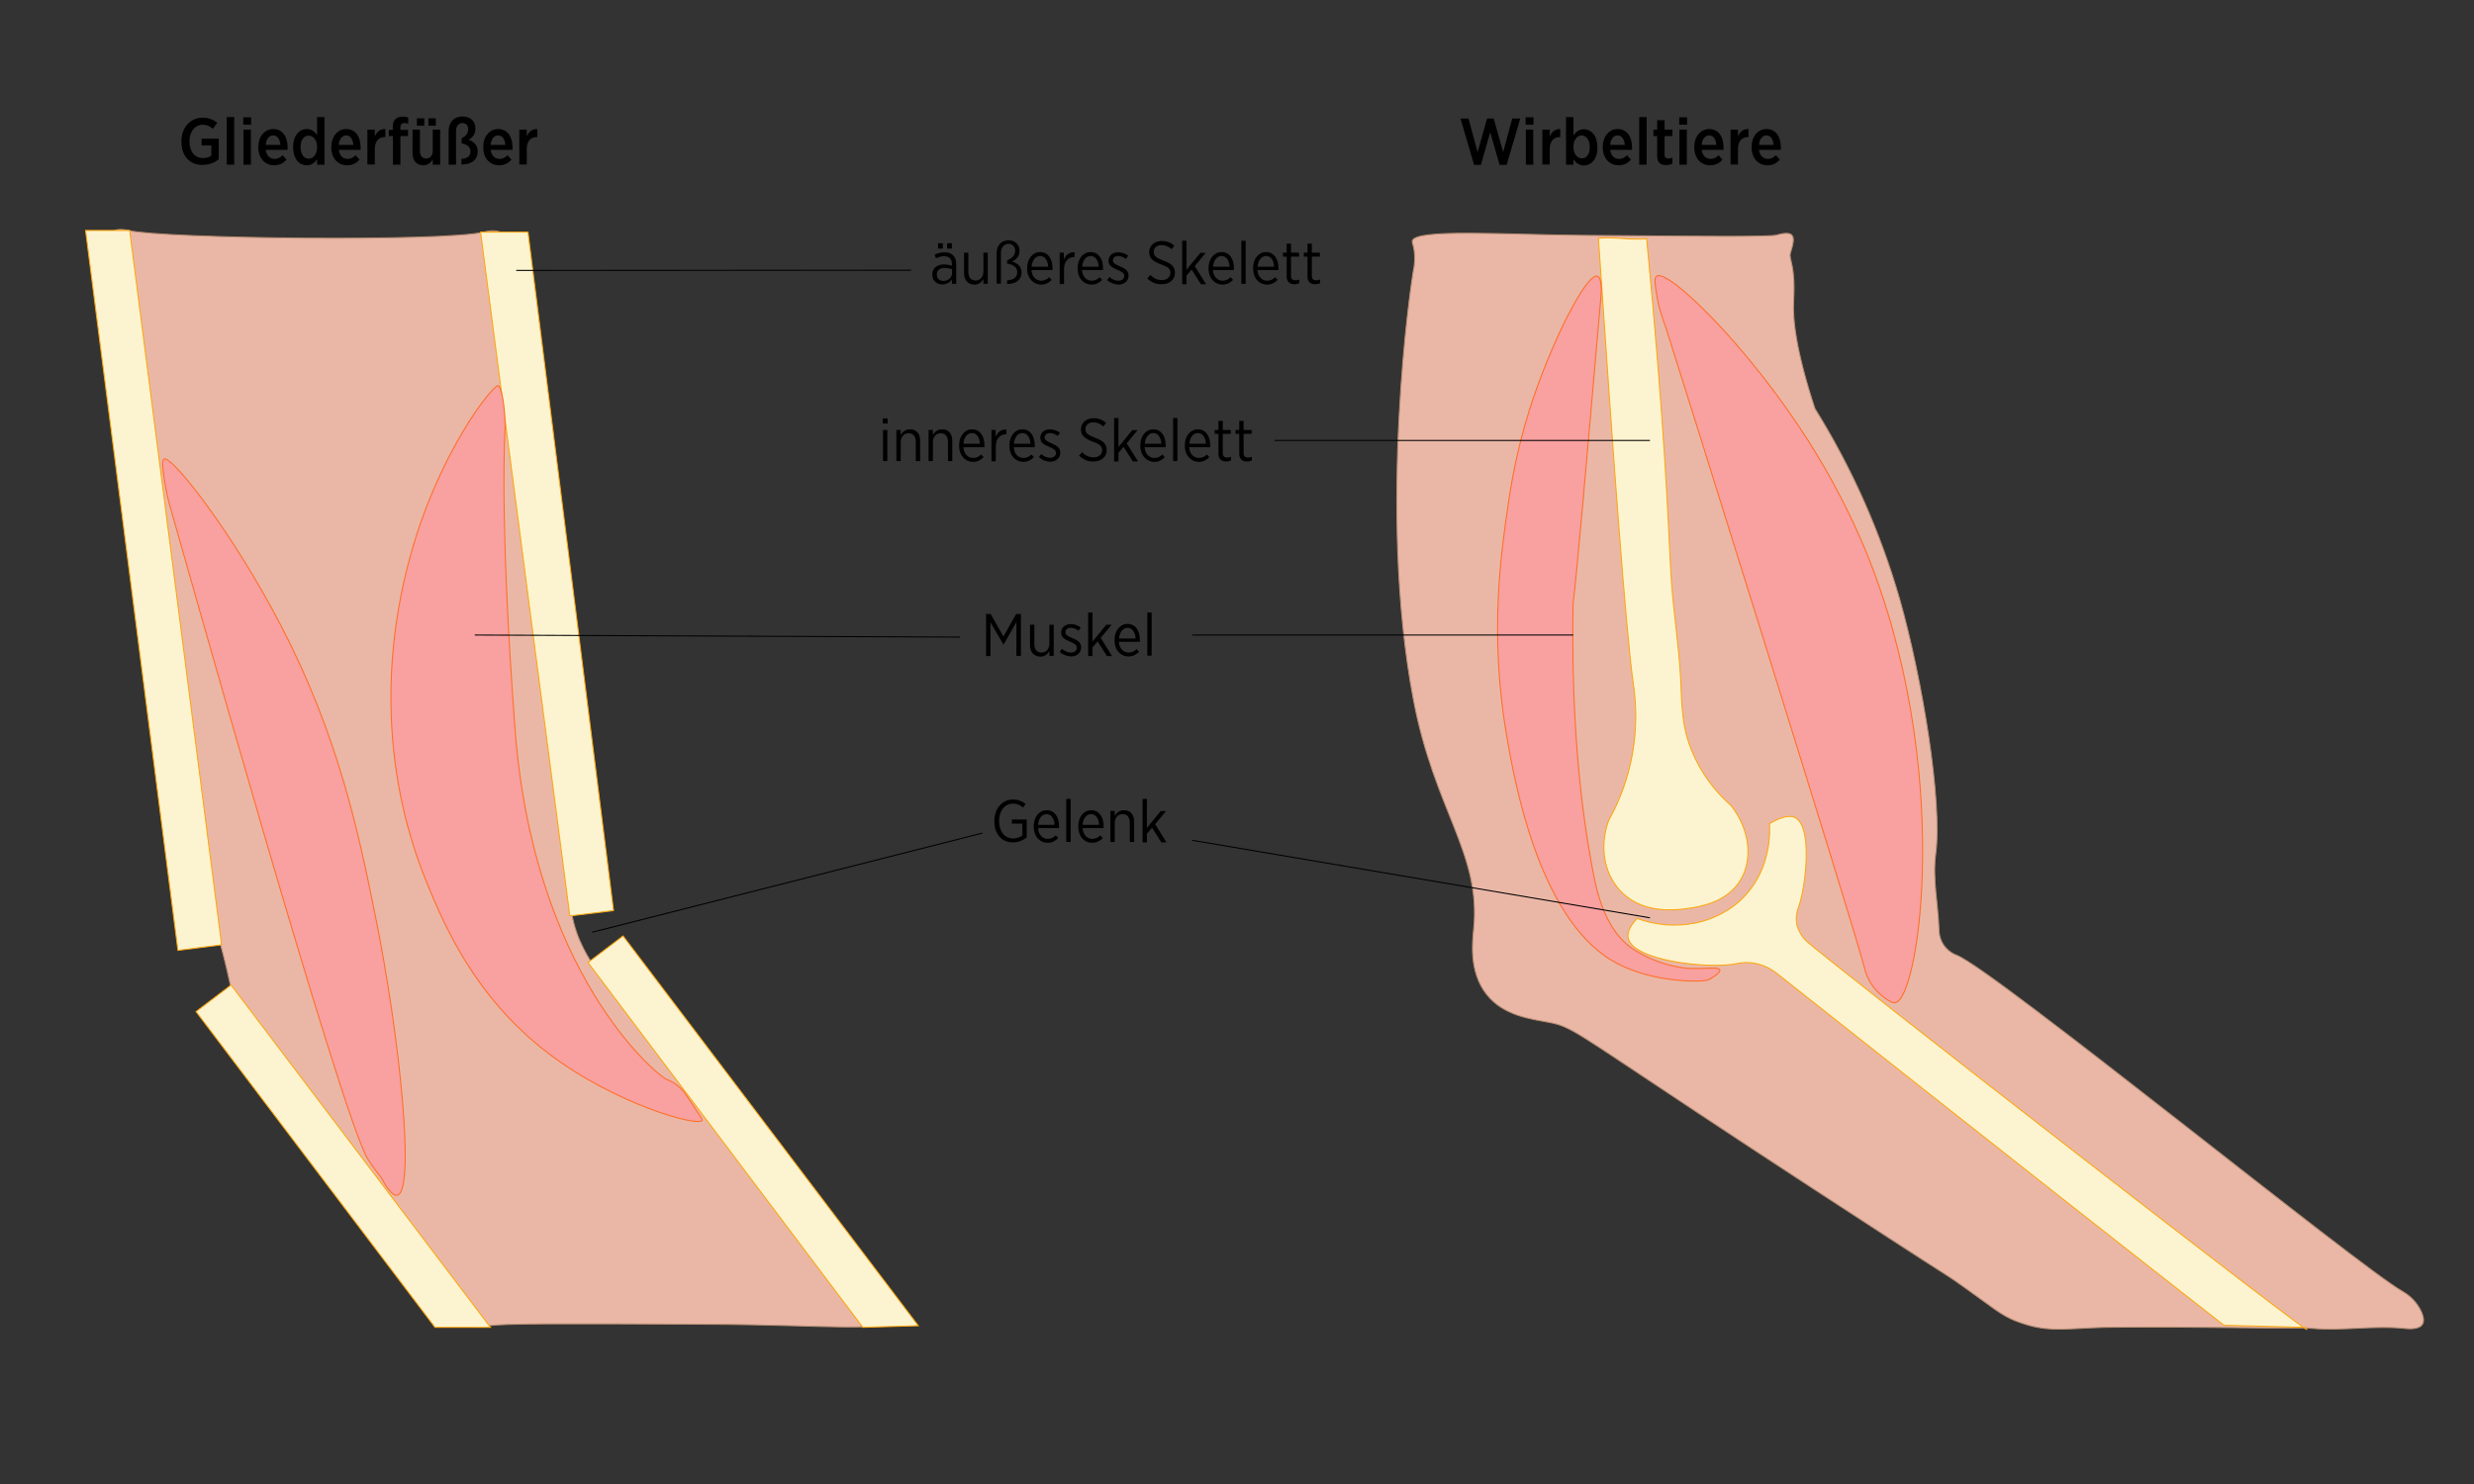
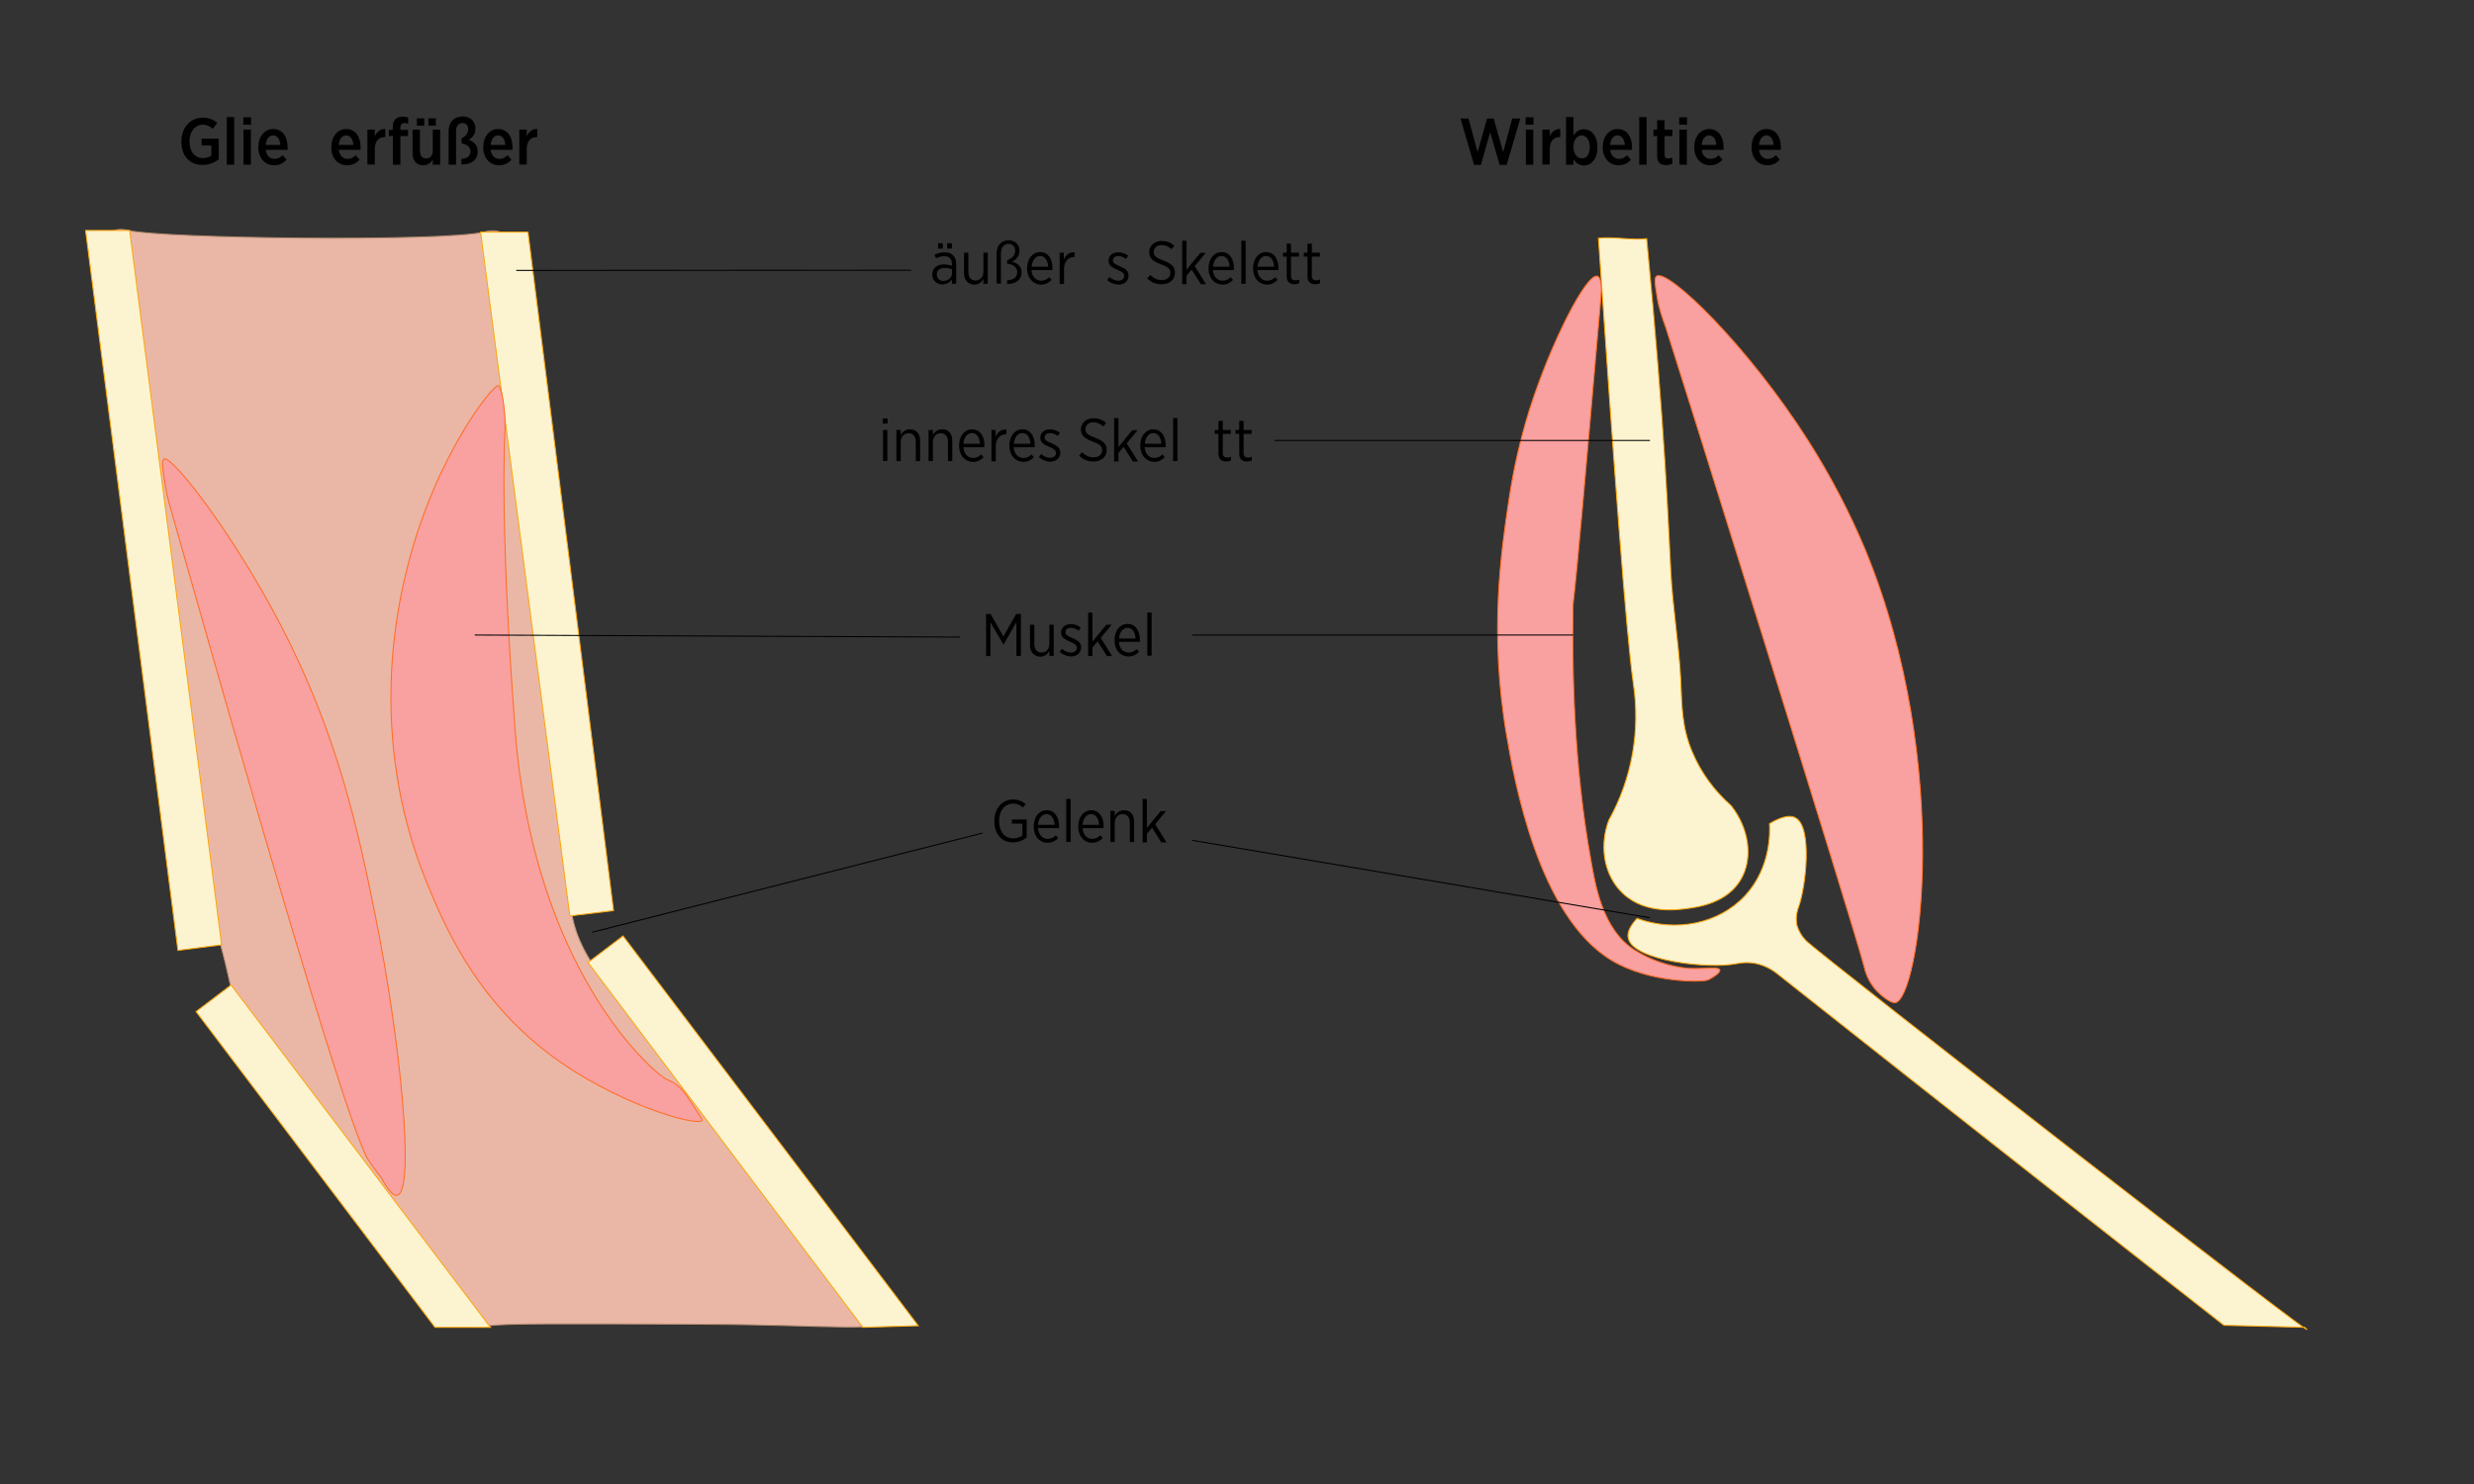
<svg xmlns="http://www.w3.org/2000/svg" version="1.1" x="0px" y="0px" viewBox="0 0 1200 720.1" style="enable-background:new 0 0 1200 720.1;" xml:space="preserve">
  <rect x="0" y="0" width="1200" height="720.1" fill="#333333" stroke="none" />
  <style type="text/css">
	.st0{fill:#EAB7A7;stroke:#B78E72;stroke-width:0.5;stroke-miterlimit:10;}
	.st1{fill:#FCF4D0;stroke:#FCA60D;stroke-width:0.5;stroke-miterlimit:10;}
	.st2{fill:#F9A0A0;stroke:#FF6D24;stroke-width:0.5;stroke-miterlimit:10;}
	.st3{fill:none;stroke:#000000;stroke-width:0.5;stroke-miterlimit:10;}
</style>
  <g id="Lager_1">
    <title>yttre_inre_skelett</title>
-     <path class="st0" d="M685,117c-0.1,0.9,0.6,1.7,1,5c0.4,3.2,0.2,6.5-0.5,9.6c-0.9,4.5-17.5,115.5,0,207.5   c10.3,54.5,33,74.8,29.3,111.7c-0.5,5.3-2.6,20.5,6.3,31.7c8.3,10.5,21.9,11.9,30.1,13.5c10.9,2,12.6,4.4,72.9,44.3   c0,0,35.5,23.6,91.9,60.2c29.8,19.4,28.5,18.1,36.4,23.8c14.3,10.1,17.7,13.5,25.3,16.6c2.1,0.8,4.2,1.5,6.3,2.1   c11.2,3.1,18.4,1.6,36.5,1c1.5,0,5.3-0.1,12.8-0.1c15.6-0.1,27.1,0,35.5,0.1c52.6,0.7,46.2-0.1,52.7,0.5c14.8,1.3,29.7-1.5,44.5,0   c1.7,0.2,7.3,0.8,9-2c1.2-1.9,0.1-4.6-0.5-6c-1.9-4.2-5.1-7.6-9.1-9.9c-21.6-12.2-197.4-155.4-216.2-163.1   c-2.5-0.9-4.7-2.6-6.3-4.8c-1.6-2.3-2.4-5.1-2.4-7.9c-0.4-12.1-3.2-24.4-1.6-36.4c3.4-24.9-6.4-84.7-17.4-123.5   c-9.4-32.6-23.2-63.8-41.2-92.7c-9.2-28.1-10.8-43.4-10.3-52.3c1-17.3-2.4-20.1-1.6-23c1.4-4.6,2-7.2,0.8-8.7   c-1.5-2-6.5-0.4-7.2-0.2c-3.2,1-33.5,0.7-94.1,0.2C730.5,113.9,686,110.8,685,117z" />
    <path class="st1" d="M839.7,390.9c8.7,11.1,10.7,25.3,4.8,35.6c-6.6,11.6-20.5,13.5-26.1,14.3c-5.4,0.7-22.5,3.1-33.3-9.5   c-7.5-8.8-9.1-21.6-4.8-33.3c11.3-20.2,15.4-43.6,11.9-66.5c-3.6-25.6-9.4-105.1-16.9-215.9c7.1-0.9,16.3,1.1,23.4,0.2   c9.1,94.5,10.4,137.7,11.7,161.4c0.9,17.5,3.9,34.8,4.8,52.3c0.6,13.6,0.6,23.4,5.6,35.3C825,374.8,831.5,383.7,839.7,390.9z" />
    <path class="st1" d="M1117.9,644l-39.2-1C972,559.6,868.7,477.6,862,472.4c-3-2.4-6.5-4.1-10.2-4.9c-3.2-0.7-6.6-0.6-9.8,0.1   c-13.3,2.6-49.6-1.4-52.2-12.3c-0.5-1.8-0.2-4.9,4.2-9.7c19.1,6.9,39.8,2.5,52.4-11c12.8-13.8,12.1-31.4,11.9-35   c7.3-4.3,10.9-3.9,12.8-2.7c8,4.8,4.9,32.9,1.3,43.2c-1.1,2.8-1.4,5.8-0.8,8.8c0.8,2.8,2.3,5.4,4.4,7.5   C883.8,464.1,1137,661,1117.9,644z" />
    <path class="st2" d="M803.5,134c5.4-3.9,44.2,33.6,73.7,80c10.7,16.9,20,34.6,27.7,53.1c42.8,104.1,26.2,218.1,14.3,219.4   c-2.3,0.2-6.7-3.5-8.7-5.5c-3.1-3.3-5.3-7.4-6.3-11.9c-4.6-18.4-93.8-303.1-95.8-308.9l-0.2-0.7c-2-5.5-3.8-10.7-4.5-15.9   C802.7,137.8,802.3,134.9,803.5,134z" />
    <path class="st2" d="M776.5,144.3c-7.7,88.4-11.5,132.6-13.5,148.9c-0.5,31,0.3,78.1,8.7,124.3c1.9,10.5,5.2,33.6,21.4,43.6   c7.7,4.8,16.3,7.7,25.3,8.7c7.8,0.5,15.3-1,15.8,0.8c0.4,1.5-4.2,4.1-5.4,4.7l-0.2,0.1c-2.4,1.2-28.3,1.7-46.8-9.4   c-35.8-21.4-47.4-88-51-109c-8.6-50-2.6-89.9,1-114c2.2-14.9,5.5-29.6,10-44c10.3-32.6,27.8-66.7,33-65   C777,134.7,776.8,141,776.5,144.3z" />
    <path class="st0" d="M54.2,112.6c2.8-2.1,6.8-1,7.9-0.8c17.7,4.1,153,5.6,172.6,0.8c1.3-0.3,6-1.6,9.5,0.8s3.8,7.3,4,8.7   c2.1,22,43.9,242.3,30.1,298.6c-1.5,5.6-2,11.5-1.6,17.3c1,14.1,7.3,24.6,11.3,30.7c13.4,20.2,25.8,29.2,43.3,47.1   c7,7.1,17.5,20.1,38.8,45.9c49.7,60.2,40.7,54.9,53.1,65.7c5.8,5,10.4,8.5,9.5,11.9c-2,7.5-28.4,3.5-88.7,3.2   c-67.8-0.3-101.6-0.5-106.9,0.8c-2.9,0.8-5.9,0.8-8.7,0c-6.6-1.9-10.1-7.9-11.1-9.5c-11.4-18.2-96.5-113.2-103-144.1   c-0.1-0.5-1-5-2.4-11.1c-1.3-5.9-3-13.4-4.8-19.8c-1.9-7-4.3-13.9-7.1-20.6c-8.5-21.3-20.6-102.8-25.3-130.7   c0,0-22.9-134.5-23.8-185.3C50.9,116.3,52.5,113.8,54.2,112.6z" />
    <polygon class="st1" points="107.5,458.4 86.3,461.1 41.5,111.8 62.9,111.8  " />
    <polygon class="st1" points="237.9,644 211,644 95.1,490.8 112.1,477.9  " />
    <polygon class="st1" points="445.4,643.2 418.5,644 285.2,467 302.2,454.1  " />
    <polygon class="st1" points="297.6,441.8 276.4,444.4 233.1,112.6 256.1,112.6  " />
    <path class="st2" d="M79.5,222.7c3.7-2.1,33.2,35.5,56.5,80.3c28.1,53.9,37.8,100.4,46,141c12.1,59.8,19.5,133.9,10.7,135.9   c-2.4,0.5-5.5-4.2-7.9-8.7c0,0-3.6-4.4-6.3-8.7c-12.6-19.3-93-306.7-95.8-316c-1-3.4-1.8-6.8-2.4-10.3   C79,228.5,78.3,223.4,79.5,222.7z" />
    <path class="st2" d="M245,207.7c0,0-3,42,4.8,145.7c8.9,119,68.6,168.2,73.6,170.3c2,0.8,3.9,1.8,5.5,3.2c2.1,1.7,3.3,3.3,6.3,7.9   c3.8,5.7,5.6,8.5,5.5,8.7c-1.8,3.5-42.4-7.8-74.8-32.5c-35.8-27.3-50.7-62.7-59-83c-29.1-71.4-13.7-135.6-9-154   c13.7-53.5,41.6-87.9,43.8-86.9C243,187.6,245,196.1,245,207.7z" />
    <line class="st3" x1="441.9" y1="131.1" x2="250.4" y2="131.2" />
    <line class="st3" x1="465.6" y1="309.1" x2="230.3" y2="308.1" />
    <line class="st3" x1="476.5" y1="404.2" x2="287.2" y2="452.3" />
    <line class="st3" x1="578.3" y1="407.7" x2="800.3" y2="445.3" />
    <line class="st3" x1="618.2" y1="213.7" x2="800.3" y2="213.7" />
    <line class="st3" x1="578.3" y1="308.1" x2="763.1" y2="308.1" />
  </g>
  <g id="Text">
    <g>
      <path d="M482.3,398.5v-0.2c0-5.9,3.7-10.4,9-10.4c2.7,0,4.4,0.8,6.2,2.2l-1.3,1.7c-1.2-1.1-2.7-1.9-4.9-1.9    c-3.9,0-6.7,3.5-6.7,8.3v0.2c0,5.1,2.8,8.4,6.9,8.4c1.7,0,3.3-0.6,4.4-1.5v-5.7h-5.1v-2h7.2v8.7c-1.6,1.3-3.9,2.4-6.6,2.4    C485.9,408.8,482.3,404.6,482.3,398.5z" />
      <path d="M501.4,401.1v-0.2c0-4.6,2.7-7.8,6.3-7.8c3.8,0,6,3.2,6,7.8v0.9h-10.2c0.2,3.3,2.3,5.2,4.7,5.2c1.7,0,2.9-0.7,3.9-1.7    l1.2,1.3c-1.4,1.4-2.9,2.3-5.2,2.3C504.4,408.9,501.4,405.9,501.4,401.1z M511.5,400.2c-0.1-2.9-1.5-5.2-3.9-5.2    c-2.2,0-3.9,2.1-4.1,5.2H511.5z" />
      <path d="M517.2,387.6h2.1v20.9h-2.1V387.6z" />
      <path d="M523,401.1v-0.2c0-4.6,2.7-7.8,6.3-7.8c3.8,0,6,3.2,6,7.8v0.9h-10.2c0.2,3.3,2.3,5.2,4.7,5.2c1.7,0,2.9-0.7,3.9-1.7    l1.2,1.3c-1.4,1.4-2.9,2.3-5.2,2.3C526,408.9,523,405.9,523,401.1z M533.1,400.2c-0.1-2.9-1.5-5.2-3.9-5.2c-2.2,0-3.9,2.1-4.1,5.2    H533.1z" />
      <path d="M538.6,393.4h2.1v2.5c0.8-1.5,2.2-2.8,4.5-2.8c3.1,0,4.9,2.1,4.9,5.5v9.9H548v-9.3c0-2.7-1.3-4.2-3.5-4.2    s-3.8,1.7-3.8,4.3v9.2h-2.1V393.4z" />
      <path d="M554.2,387.6h2.1v14.1l6.7-8.2h2.6l-5.3,6.4l5.5,8.8h-2.5l-4.5-7.1l-2.5,2.9v4.2h-2.1V387.6z" />
    </g>
    <g>
      <path d="M478.3,297.9h2.2l6.2,10.9l6.2-10.9h2.3v20.3h-2.2v-16.4l-6.2,10.9h-0.1l-6.3-10.8v16.4h-2.1V297.9z" />
      <path d="M499.6,313v-9.9h2.1v9.3c0,2.7,1.3,4.2,3.5,4.2c2.2,0,3.8-1.7,3.8-4.3v-9.2h2.1v15.1H509v-2.4c-0.8,1.5-2.2,2.8-4.4,2.8    C501.5,318.5,499.6,316.3,499.6,313z" />
      <path d="M514,316.3l1.1-1.5c1.4,1.2,2.9,1.8,4.4,1.8c1.7,0,2.8-1,2.8-2.3v-0.1c0-1.3-1.2-2-3.3-2.9c-2.4-1-4.3-2-4.3-4.3v-0.1    c0-2.5,2-4.1,4.7-4.1c1.7,0,3.5,0.7,4.8,1.6l-1,1.6c-1.2-0.8-2.5-1.4-3.8-1.4c-1.6,0-2.6,0.9-2.6,2.1v0.1c0,1.3,1.3,1.9,3.4,2.8    c2.5,1.1,4.2,2.1,4.2,4.5v0c0,2.7-2.2,4.4-4.9,4.4C517.6,318.4,515.6,317.7,514,316.3z" />
      <path d="M527.8,297.2h2.1v14.1l6.7-8.2h2.6l-5.3,6.4l5.5,8.8h-2.5l-4.5-7.1l-2.5,2.9v4.2h-2.1V297.2z" />
      <path d="M540.6,310.7v-0.2c0-4.6,2.7-7.8,6.3-7.8c3.8,0,6,3.2,6,7.8v0.9h-10.2c0.2,3.3,2.3,5.2,4.7,5.2c1.7,0,2.9-0.7,3.9-1.7    l1.2,1.3c-1.4,1.4-2.9,2.3-5.2,2.3C543.6,318.5,540.6,315.5,540.6,310.7z M550.8,309.8c-0.1-2.9-1.5-5.2-3.9-5.2    c-2.2,0-3.9,2.1-4.1,5.2H550.8z" />
      <path d="M556.5,297.2h2.1v20.9h-2.1V297.2z" />
    </g>
    <g>
      <path d="M452.2,133.3v-0.1c0-3.1,2.3-4.9,5.6-4.9c1.6,0,2.8,0.3,3.9,0.6v-0.9c0-2.4-1.4-3.7-3.8-3.7c-1.5,0-2.8,0.5-3.9,1    l-0.7-1.7c1.4-0.7,2.9-1.2,4.8-1.2c1.8,0,3.2,0.5,4.2,1.5c1,0.9,1.5,2.3,1.5,4.1v9.7h-2.1v-2.2c-0.9,1.4-2.4,2.5-4.6,2.5    C454.6,138,452.2,136.3,452.2,133.3z M461.8,132.5v-1.9c-1-0.3-2.2-0.6-3.7-0.6c-2.4,0-3.7,1.2-3.7,3.2v0.1c0,1.9,1.4,3,3.2,3    C459.9,136.3,461.8,134.7,461.8,132.5z M455,118h2.3v2.6H455V118z M459.4,118h2.3v2.6h-2.3V118z" />
      <path d="M467.6,132.5v-9.9h2.1v9.3c0,2.7,1.3,4.2,3.5,4.2c2.2,0,3.8-1.7,3.8-4.3v-9.2h2.1v15.1H477v-2.4c-0.8,1.5-2.2,2.8-4.4,2.8    C469.5,138,467.6,135.9,467.6,132.5z" />
      <path d="M488.5,136c3.1-0.1,4.9-1.5,4.9-3.9v-0.1c0-2.3-1.9-3.7-4.9-4.1v-1.6c2.4-0.9,3.9-2.5,3.9-4.6v-0.1c0-2-1.4-3.3-3.2-3.3    c-2.1,0-3.7,1.7-3.7,4.5v14.8h-2.1V123c0-3.9,2.2-6.4,5.8-6.4c3.2,0,5.3,2.1,5.3,5v0.1c0,2.7-1.7,4.4-3.7,5.2    c2.6,0.7,4.7,2.2,4.7,5.2v0.1c0,3.5-2.7,5.6-7,5.6V136z" />
      <path d="M498.2,130.3v-0.2c0-4.6,2.7-7.8,6.3-7.8c3.8,0,6,3.2,6,7.8v0.9h-10.2c0.2,3.3,2.3,5.2,4.7,5.2c1.7,0,2.9-0.7,3.9-1.7    l1.2,1.3c-1.4,1.4-2.9,2.3-5.2,2.3C501.3,138,498.2,135.1,498.2,130.3z M508.4,129.4c-0.1-2.9-1.5-5.2-3.9-5.2    c-2.2,0-3.9,2.1-4.1,5.2H508.4z" />
      <path d="M513.9,122.6h2.1v3.3c0.9-2.1,2.7-3.7,5.2-3.5v2.3h-0.1c-2.8,0-5,2-5,5.9v7.2h-2.1V122.6z" />
-       <path d="M522.7,130.3v-0.2c0-4.6,2.7-7.8,6.3-7.8c3.8,0,6,3.2,6,7.8v0.9h-10.2c0.2,3.3,2.3,5.2,4.7,5.2c1.7,0,2.9-0.7,3.9-1.7    l1.2,1.3c-1.4,1.4-2.9,2.3-5.2,2.3C525.7,138,522.7,135.1,522.7,130.3z M532.9,129.4c-0.1-2.9-1.5-5.2-3.9-5.2    c-2.2,0-3.9,2.1-4.1,5.2H532.9z" />
      <path d="M537,135.9l1.1-1.5c1.4,1.2,2.9,1.8,4.4,1.8c1.7,0,2.8-1,2.8-2.3v-0.1c0-1.3-1.2-2-3.3-2.9c-2.4-1-4.3-2-4.3-4.3v-0.1    c0-2.5,2-4.1,4.7-4.1c1.7,0,3.5,0.7,4.8,1.6l-1,1.6c-1.2-0.8-2.5-1.4-3.8-1.4c-1.6,0-2.6,0.9-2.6,2.1v0.1c0,1.3,1.3,1.9,3.4,2.8    c2.5,1.1,4.2,2.1,4.2,4.5v0c0,2.7-2.2,4.4-4.9,4.4C540.6,138,538.6,137.3,537,135.9z" />
      <path d="M556.5,135.1l1.4-1.7c1.7,1.6,3.4,2.5,5.7,2.5c2.4,0,4.1-1.5,4.1-3.4v-0.1c0-1.7-0.8-2.8-4.5-4.1    c-4.2-1.6-5.8-3.1-5.8-5.9v-0.1c0-3,2.5-5.4,6.1-5.4c2.3,0,4.3,0.7,6.1,2.3l-1.3,1.7c-1.5-1.3-3.1-2-4.9-2c-2.3,0-3.8,1.4-3.8,3.2    v0.1c0,1.8,0.9,2.8,4.7,4.2c4.1,1.5,5.6,3.2,5.6,5.9v0.1c0,3.2-2.6,5.5-6.3,5.5C560.9,138,558.6,137.1,556.5,135.1z" />
      <path d="M573.4,116.8h2.1v14.1l6.7-8.2h2.6l-5.3,6.4l5.5,8.8h-2.5l-4.5-7.1l-2.5,2.9v4.2h-2.1V116.8z" />
      <path d="M586.2,130.3v-0.2c0-4.6,2.7-7.8,6.3-7.8c3.8,0,6,3.2,6,7.8v0.9h-10.2c0.2,3.3,2.3,5.2,4.7,5.2c1.7,0,2.9-0.7,3.9-1.7    l1.2,1.3c-1.4,1.4-2.9,2.3-5.2,2.3C589.2,138,586.2,135.1,586.2,130.3z M596.4,129.4c-0.1-2.9-1.5-5.2-3.9-5.2    c-2.2,0-3.9,2.1-4.1,5.2H596.4z" />
      <path d="M602.1,116.8h2.1v20.9h-2.1V116.8z" />
      <path d="M607.8,130.3v-0.2c0-4.6,2.7-7.8,6.3-7.8c3.8,0,6,3.2,6,7.8v0.9h-10.2c0.2,3.3,2.3,5.2,4.7,5.2c1.7,0,2.9-0.7,3.9-1.7    l1.2,1.3c-1.4,1.4-2.9,2.3-5.2,2.3C610.8,138,607.8,135.1,607.8,130.3z M618,129.4c-0.1-2.9-1.5-5.2-3.9-5.2    c-2.2,0-3.9,2.1-4.1,5.2H618z" />
      <path d="M624.1,134.2v-9.7h-1.8v-1.9h1.8v-4.4h2.1v4.4h3.9v1.9h-3.9v9.4c0,1.6,0.9,2.1,2.2,2.1c0.6,0,1.2-0.1,1.8-0.4v1.8    c-0.7,0.3-1.4,0.5-2.3,0.5C625.8,137.9,624.1,136.9,624.1,134.2z" />
      <path d="M634.2,134.2v-9.7h-1.8v-1.9h1.8v-4.4h2.1v4.4h3.9v1.9h-3.9v9.4c0,1.6,0.9,2.1,2.2,2.1c0.6,0,1.2-0.1,1.8-0.4v1.8    c-0.7,0.3-1.4,0.5-2.3,0.5C635.8,137.9,634.2,136.9,634.2,134.2z" />
    </g>
    <g>
      <path d="M428.2,203h2.3v2.5h-2.3V203z M428.3,208.6h2.1v15.1h-2.1V208.6z" />
      <path d="M434.8,208.6h2.1v2.5c0.8-1.5,2.2-2.8,4.5-2.8c3.1,0,4.9,2.1,4.9,5.5v9.9h-2.1v-9.3c0-2.7-1.3-4.2-3.5-4.2    s-3.8,1.7-3.8,4.3v9.2h-2.1V208.6z" />
      <path d="M450.4,208.6h2.1v2.5c0.8-1.5,2.2-2.8,4.5-2.8c3.1,0,4.9,2.1,4.9,5.5v9.9h-2.1v-9.3c0-2.7-1.3-4.2-3.5-4.2    s-3.8,1.7-3.8,4.3v9.2h-2.1V208.6z" />
      <path d="M465.2,216.3v-0.2c0-4.6,2.7-7.8,6.3-7.8c3.8,0,6,3.2,6,7.8v0.9h-10.2c0.2,3.3,2.3,5.2,4.7,5.2c1.7,0,2.9-0.7,3.9-1.7    l1.2,1.3c-1.4,1.4-2.9,2.3-5.2,2.3C468.2,224,465.2,221.1,465.2,216.3z M475.3,215.3c-0.1-2.9-1.5-5.2-3.9-5.2    c-2.2,0-3.9,2.1-4.1,5.2H475.3z" />
      <path d="M480.8,208.6h2.1v3.3c0.9-2.1,2.7-3.7,5.2-3.5v2.3H488c-2.8,0-5,2-5,5.9v7.2h-2.1V208.6z" />
      <path d="M489.6,216.3v-0.2c0-4.6,2.7-7.8,6.3-7.8c3.8,0,6,3.2,6,7.8v0.9h-10.2c0.2,3.3,2.3,5.2,4.7,5.2c1.7,0,2.9-0.7,3.9-1.7    l1.2,1.3c-1.4,1.4-2.9,2.3-5.2,2.3C492.6,224,489.6,221.1,489.6,216.3z M499.8,215.3c-0.1-2.9-1.5-5.2-3.9-5.2    c-2.2,0-3.9,2.1-4.1,5.2H499.8z" />
      <path d="M503.9,221.8l1.1-1.5c1.4,1.2,2.9,1.8,4.4,1.8c1.7,0,2.8-1,2.8-2.3v-0.1c0-1.3-1.2-2-3.3-2.9c-2.4-1-4.3-2-4.3-4.3v-0.1    c0-2.5,2-4.1,4.7-4.1c1.7,0,3.5,0.7,4.8,1.6l-1,1.6c-1.2-0.8-2.5-1.4-3.8-1.4c-1.6,0-2.6,0.9-2.6,2.1v0.1c0,1.3,1.3,1.9,3.4,2.8    c2.5,1.1,4.2,2.1,4.2,4.5v0c0,2.7-2.2,4.4-4.9,4.4C507.5,224,505.5,223.2,503.9,221.8z" />
      <path d="M523.4,221.1l1.4-1.7c1.7,1.6,3.4,2.5,5.7,2.5c2.4,0,4.1-1.5,4.1-3.4v-0.1c0-1.7-0.8-2.8-4.5-4.1    c-4.2-1.6-5.8-3.1-5.8-5.9v-0.1c0-3,2.5-5.4,6.1-5.4c2.3,0,4.3,0.7,6.1,2.3l-1.3,1.7c-1.5-1.3-3.1-2-4.9-2c-2.3,0-3.8,1.4-3.8,3.2    v0.1c0,1.8,0.9,2.8,4.7,4.2c4.1,1.5,5.6,3.2,5.6,5.9v0.1c0,3.2-2.6,5.5-6.3,5.5C527.9,224,525.6,223.1,523.4,221.1z" />
      <path d="M540.4,202.8h2.1v14.1l6.7-8.2h2.6l-5.3,6.4l5.5,8.8h-2.5l-4.5-7.1l-2.5,2.9v4.2h-2.1V202.8z" />
      <path d="M553.1,216.3v-0.2c0-4.6,2.7-7.8,6.3-7.8c3.8,0,6,3.2,6,7.8v0.9h-10.2c0.2,3.3,2.3,5.2,4.7,5.2c1.7,0,2.9-0.7,3.9-1.7    l1.2,1.3c-1.4,1.4-2.9,2.3-5.2,2.3C556.2,224,553.1,221.1,553.1,216.3z M563.3,215.3c-0.1-2.9-1.5-5.2-3.9-5.2    c-2.2,0-3.9,2.1-4.1,5.2H563.3z" />
      <path d="M569,202.8h2.1v20.9H569V202.8z" />
-       <path d="M574.7,216.3v-0.2c0-4.6,2.7-7.8,6.3-7.8c3.8,0,6,3.2,6,7.8v0.9h-10.2c0.2,3.3,2.3,5.2,4.7,5.2c1.7,0,2.9-0.7,3.9-1.7    l1.2,1.3c-1.4,1.4-2.9,2.3-5.2,2.3C577.8,224,574.7,221.1,574.7,216.3z M584.9,215.3c-0.1-2.9-1.5-5.2-3.9-5.2    c-2.2,0-3.9,2.1-4.1,5.2H584.9z" />
      <path d="M591,220.2v-9.7h-1.8v-1.9h1.8v-4.4h2.1v4.4h3.9v1.9h-3.9v9.4c0,1.6,0.9,2.1,2.2,2.1c0.6,0,1.2-0.1,1.8-0.4v1.8    c-0.7,0.3-1.4,0.5-2.3,0.5C592.7,223.9,591,222.9,591,220.2z" />
      <path d="M601.1,220.2v-9.7h-1.8v-1.9h1.8v-4.4h2.1v4.4h3.9v1.9h-3.9v9.4c0,1.6,0.9,2.1,2.2,2.1c0.6,0,1.2-0.1,1.8-0.4v1.8    c-0.7,0.3-1.4,0.5-2.3,0.5C602.7,223.9,601.1,222.9,601.1,220.2z" />
    </g>
    <g>
      <path d="M88,68.8v-0.3c0-6.6,4.3-11.4,10.3-11.4c3,0,5.1,0.9,7.1,2.5l-2.2,2.9c-1.2-1.1-2.7-2-4.9-2c-3.6,0-6.4,3.3-6.4,7.9v0.2    c0,5.1,2.7,8.1,6.6,8.1c1.6,0,3-0.5,4-1.2v-4.9h-4.7v-3.3h8.3v10c-1.9,1.5-4.5,2.7-7.7,2.7C92.1,80.2,88,75.7,88,68.8z" />
      <path d="M110,56.8h3.6v23.1H110V56.8z" />
      <path d="M118,56.9h3.8v3.6H118V56.9z M118.1,62.9h3.6v17h-3.6V62.9z" />
      <path d="M125.3,71.5v-0.2c0-5.1,3.1-8.7,7.2-8.7c4.6,0,7,3.8,7,8.9c0,0.2,0,0.7,0,1.2h-10.6c0.3,2.8,2.1,4.4,4.3,4.4    c1.6,0,2.8-0.7,3.9-1.8l1.9,2.2c-1.5,1.6-3.4,2.7-6,2.7C128.7,80.2,125.3,76.9,125.3,71.5z M136,70.3c-0.2-2.7-1.4-4.6-3.5-4.6    c-2,0-3.4,1.8-3.6,4.6H136z" />
-       <path d="M142.2,71.6v-0.4c0-5.7,3.2-8.6,6.6-8.6c2.5,0,3.9,1.4,5,2.9v-8.7h3.6v23.1h-3.6v-2.7c-1,1.6-2.5,3-5,3    C145.3,80.2,142.2,77.3,142.2,71.6z M153.8,71.5v-0.3c0-3.3-1.9-5.4-4.1-5.4c-2.2,0-3.9,2-3.9,5.4v0.3c0,3.4,1.7,5.5,3.9,5.5    C151.9,77,153.8,74.9,153.8,71.5z" />
      <path d="M160.7,71.5v-0.2c0-5.1,3.1-8.7,7.2-8.7c4.6,0,7,3.8,7,8.9c0,0.2,0,0.7,0,1.2h-10.6c0.3,2.8,2.1,4.4,4.3,4.4    c1.6,0,2.8-0.7,3.9-1.8l1.9,2.2c-1.5,1.6-3.4,2.7-6,2.7C164,80.2,160.7,76.9,160.7,71.5z M171.4,70.3c-0.2-2.7-1.4-4.6-3.5-4.6    c-2,0-3.4,1.8-3.6,4.6H171.4z" />
      <path d="M178.2,62.9h3.6v3.3c0.9-2.2,2.6-3.7,5.1-3.6v3.9h-0.2c-2.9,0-4.9,1.9-4.9,5.8v7.5h-3.6V62.9z" />
      <path d="M190.5,66h-1.9v-3h1.9v-1.3c0-1.8,0.4-3,1.3-3.9c0.8-0.8,2-1.2,3.6-1.2c1.1,0,1.9,0.2,2.6,0.4v3c-0.6-0.2-1.1-0.3-1.8-0.3    c-1.3,0-2,0.7-2,2.3v1h3.7v3h-3.7v13.9h-3.6V66z" />
      <path d="M200.1,74.3V62.9h3.6v10.3c0,2.4,1.1,3.7,3,3.7c1.9,0,3.2-1.4,3.2-3.7V62.9h3.6v17h-3.6v-2.5c-0.9,1.5-2.3,2.8-4.6,2.8    C202,80.2,200.1,77.9,200.1,74.3z M202.2,57.4h3.6V61h-3.6V57.4z M207.8,57.4h3.6V61h-3.6V57.4z" />
      <path d="M223.9,77.1c2.8-0.2,4.3-1.4,4.3-3.6v-0.1c0-2.1-1.7-3.4-4.3-3.8v-2.5c2-1,3.2-2.4,3.2-4.4v0c0-1.9-1.1-3-2.8-3    c-1.9,0-3.1,1.5-3.1,3.9v16.3h-3.6V63.7c0-4.4,2.6-7.2,6.8-7.2c3.9,0,6.2,2.5,6.2,5.8v0.1c0,2.8-1.5,4.4-3.3,5.4    c2.4,0.9,4.4,2.5,4.4,5.6v0.1c0,4-3,6.4-7.9,6.3V77.1z" />
      <path d="M234.4,71.5v-0.2c0-5.1,3.1-8.7,7.2-8.7c4.6,0,7,3.8,7,8.9c0,0.2,0,0.7,0,1.2H238c0.3,2.8,2.1,4.4,4.3,4.4    c1.6,0,2.8-0.7,3.9-1.8l1.9,2.2c-1.5,1.6-3.4,2.7-6,2.7C237.7,80.2,234.4,76.9,234.4,71.5z M245.1,70.3c-0.2-2.7-1.4-4.6-3.5-4.6    c-2,0-3.4,1.8-3.6,4.6H245.1z" />
      <path d="M251.9,62.9h3.6v3.3c0.9-2.2,2.6-3.7,5.1-3.6v3.9h-0.2c-2.9,0-4.9,1.9-4.9,5.8v7.5h-3.6V62.9z" />
    </g>
    <g>
      <path d="M708.4,57.5h3.9l4.4,16.3l4.6-16.3h3.2l4.6,16.3l4.4-16.3h3.9L730.8,80h-3.4l-4.6-15.8L718.3,80H715L708.4,57.5z" />
      <path d="M740,56.9h3.8v3.6H740V56.9z M740.1,62.9h3.6v17h-3.6V62.9z" />
      <path d="M748.1,62.9h3.6v3.3c0.9-2.2,2.6-3.7,5.1-3.6v3.9h-0.2c-2.9,0-4.9,1.9-4.9,5.8v7.5h-3.6V62.9z" />
      <path d="M763.2,77.3v2.6h-3.6V56.8h3.6v8.9c1.1-1.6,2.6-3,5-3c3.4,0,6.6,2.8,6.6,8.6v0.4c0,5.8-3.2,8.6-6.6,8.6    C765.7,80.2,764.2,78.8,763.2,77.3z M771.1,71.5v-0.3c0-3.4-1.8-5.5-3.9-5.5s-4,2.1-4,5.4v0.3c0,3.3,1.9,5.4,4,5.4    C769.4,77,771.1,74.9,771.1,71.5z" />
      <path d="M777.4,71.5v-0.2c0-5.1,3.1-8.7,7.2-8.7c4.6,0,7,3.8,7,8.9c0,0.2,0,0.7,0,1.2H781c0.3,2.8,2.1,4.4,4.3,4.4    c1.6,0,2.8-0.7,3.9-1.8l1.9,2.2c-1.5,1.6-3.4,2.7-6,2.7C780.8,80.2,777.4,76.9,777.4,71.5z M788.1,70.3c-0.2-2.7-1.4-4.6-3.5-4.6    c-2,0-3.4,1.8-3.6,4.6H788.1z" />
      <path d="M795.1,56.8h3.6v23.1h-3.6V56.8z" />
      <path d="M803.8,75.7V66h-1.8v-3.1h1.8v-4.6h3.6v4.6h3.8V66h-3.8v9c0,1.3,0.6,1.9,1.8,1.9c0.7,0,1.3-0.2,2-0.4v2.9    c-0.8,0.4-1.8,0.7-3,0.7C805.6,80.1,803.8,79.1,803.8,75.7z" />
      <path d="M814.5,56.9h3.8v3.6h-3.8V56.9z M814.6,62.9h3.6v17h-3.6V62.9z" />
      <path d="M821.8,71.5v-0.2c0-5.1,3.1-8.7,7.2-8.7c4.6,0,7,3.8,7,8.9c0,0.2,0,0.7,0,1.2h-10.6c0.3,2.8,2.1,4.4,4.3,4.4    c1.6,0,2.8-0.7,3.9-1.8l1.9,2.2c-1.5,1.6-3.4,2.7-6,2.7C825.2,80.2,821.8,76.9,821.8,71.5z M832.5,70.3c-0.2-2.7-1.4-4.6-3.5-4.6    c-2,0-3.4,1.8-3.6,4.6H832.5z" />
-       <path d="M839.4,62.9h3.6v3.3c0.9-2.2,2.6-3.7,5.1-3.6v3.9h-0.2c-2.9,0-4.9,1.9-4.9,5.8v7.5h-3.6V62.9z" />
      <path d="M849.6,71.5v-0.2c0-5.1,3.1-8.7,7.2-8.7c4.6,0,7,3.8,7,8.9c0,0.2,0,0.7,0,1.2h-10.6c0.3,2.8,2.1,4.4,4.3,4.4    c1.6,0,2.8-0.7,3.9-1.8l1.9,2.2c-1.5,1.6-3.4,2.7-6,2.7C853,80.2,849.6,76.9,849.6,71.5z M860.3,70.3c-0.2-2.7-1.4-4.6-3.5-4.6    c-2,0-3.4,1.8-3.6,4.6H860.3z" />
    </g>
  </g>
</svg>